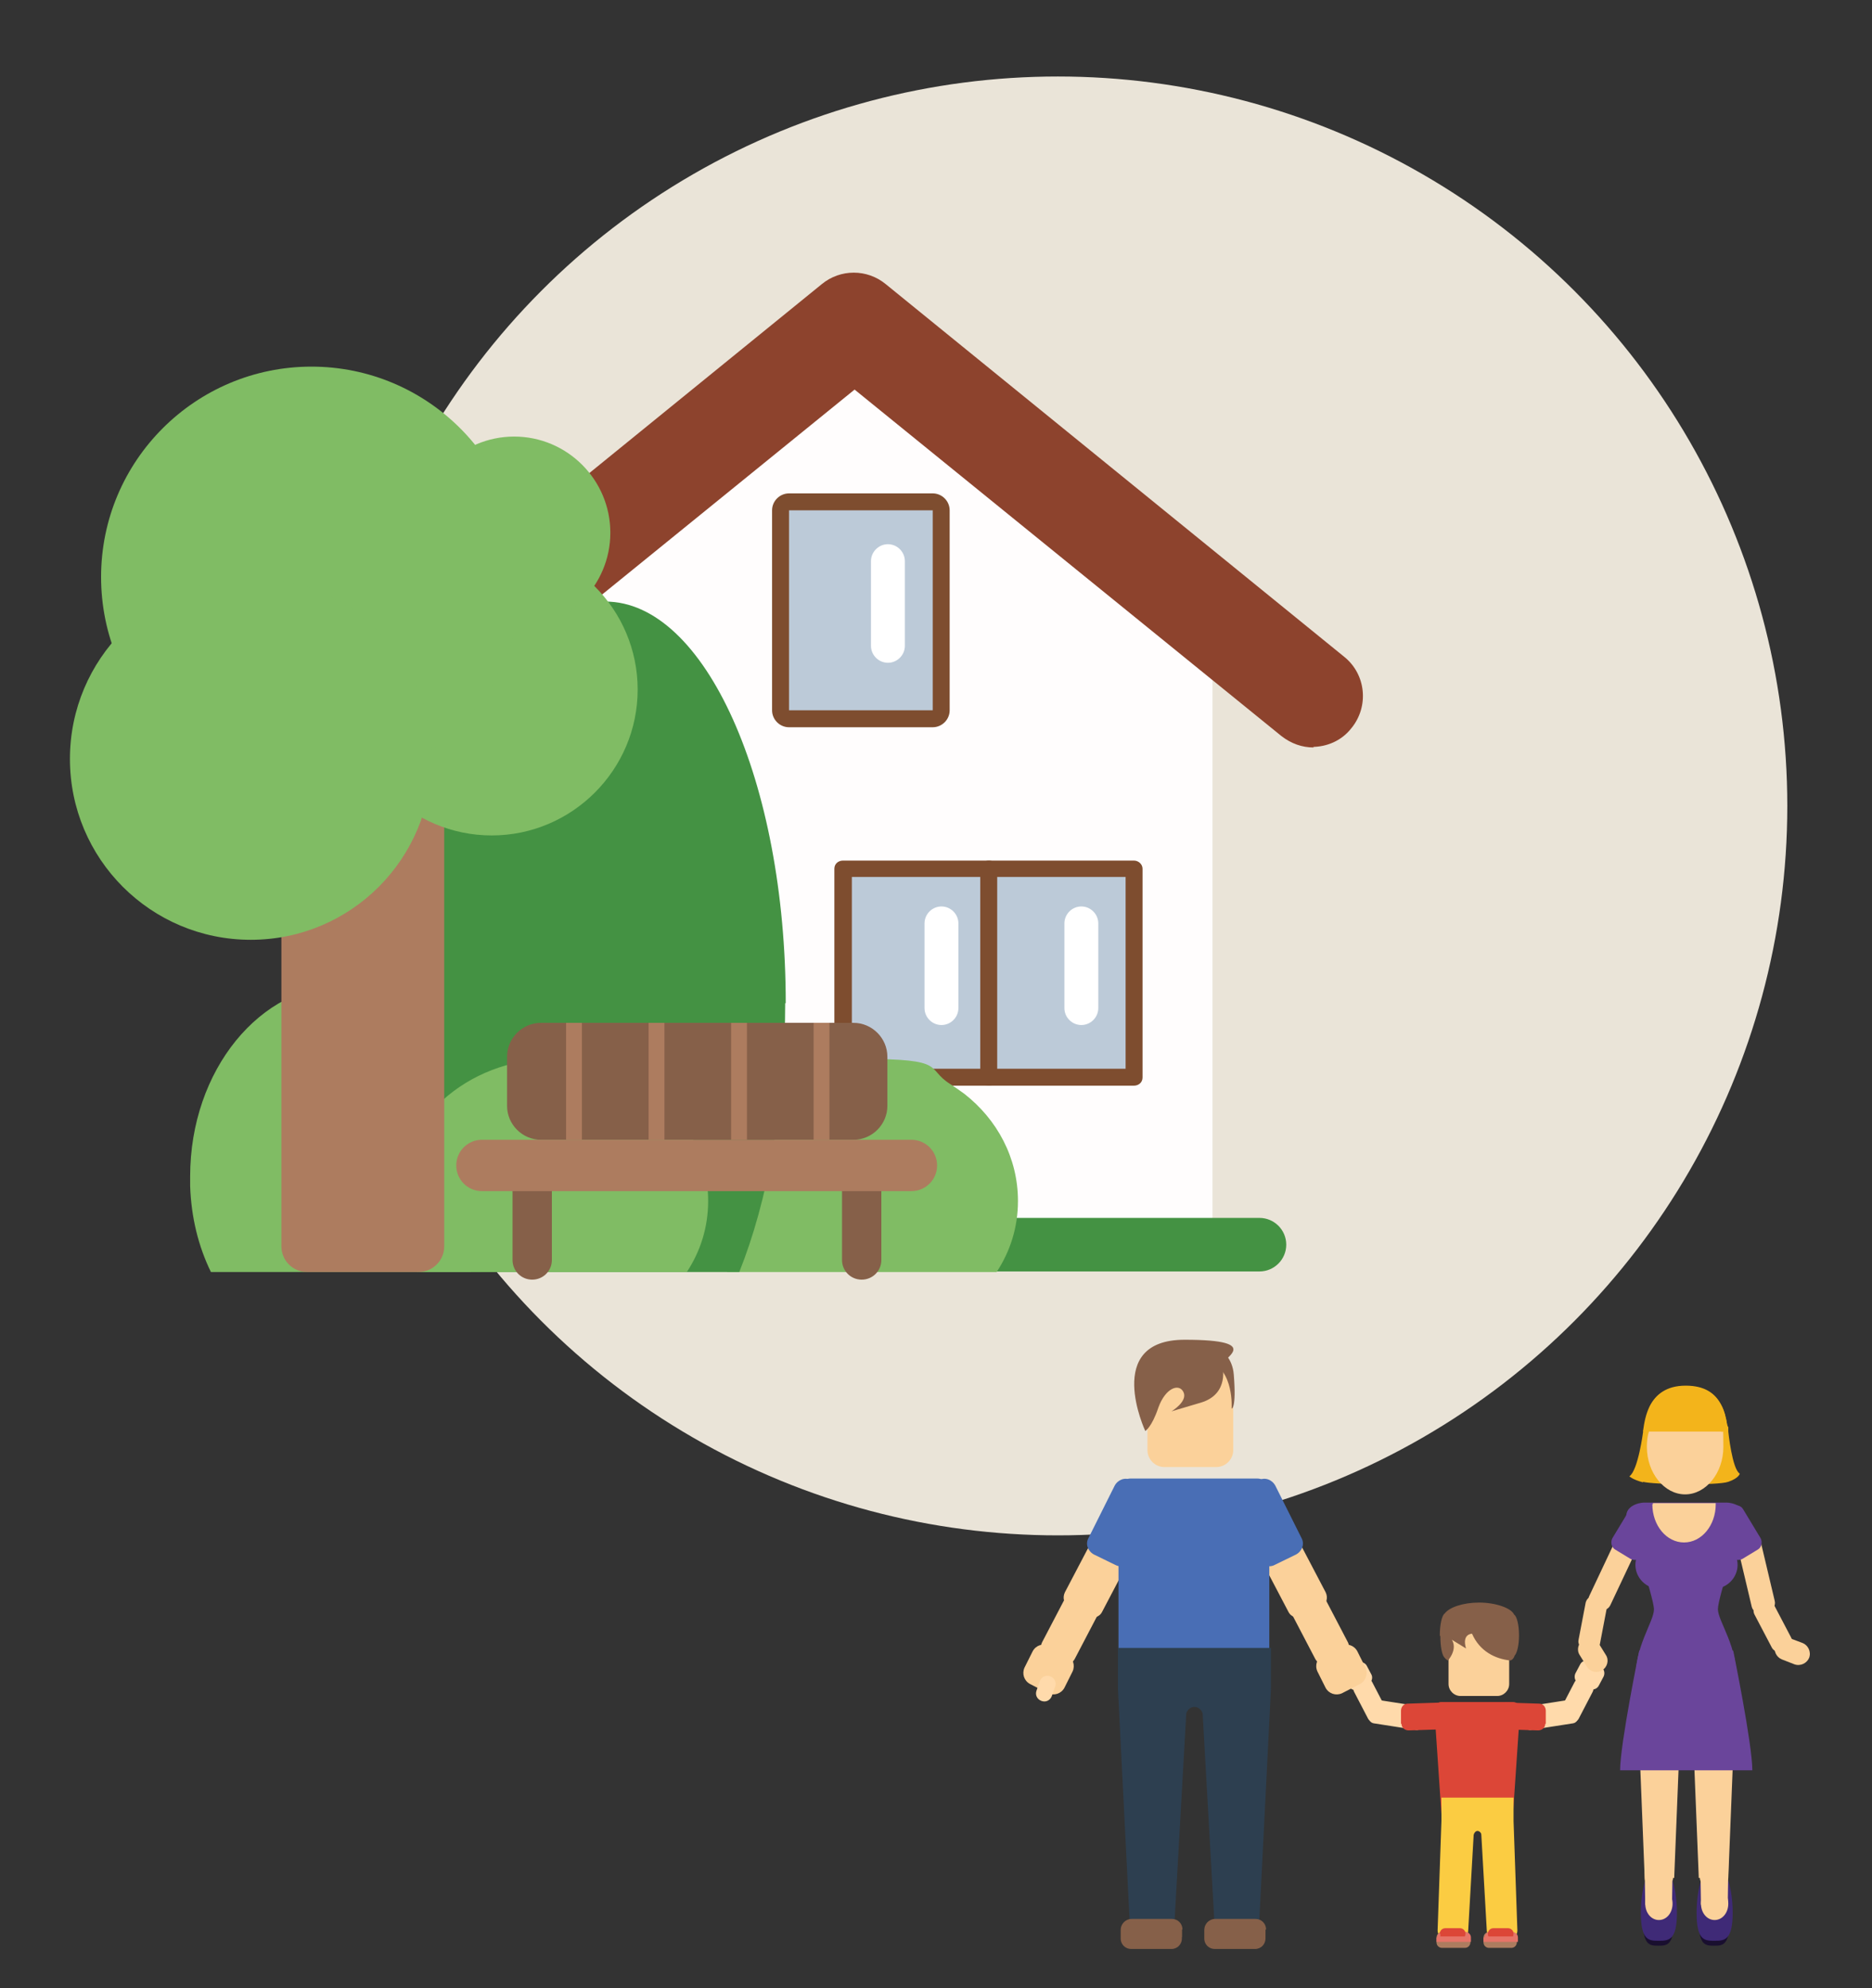
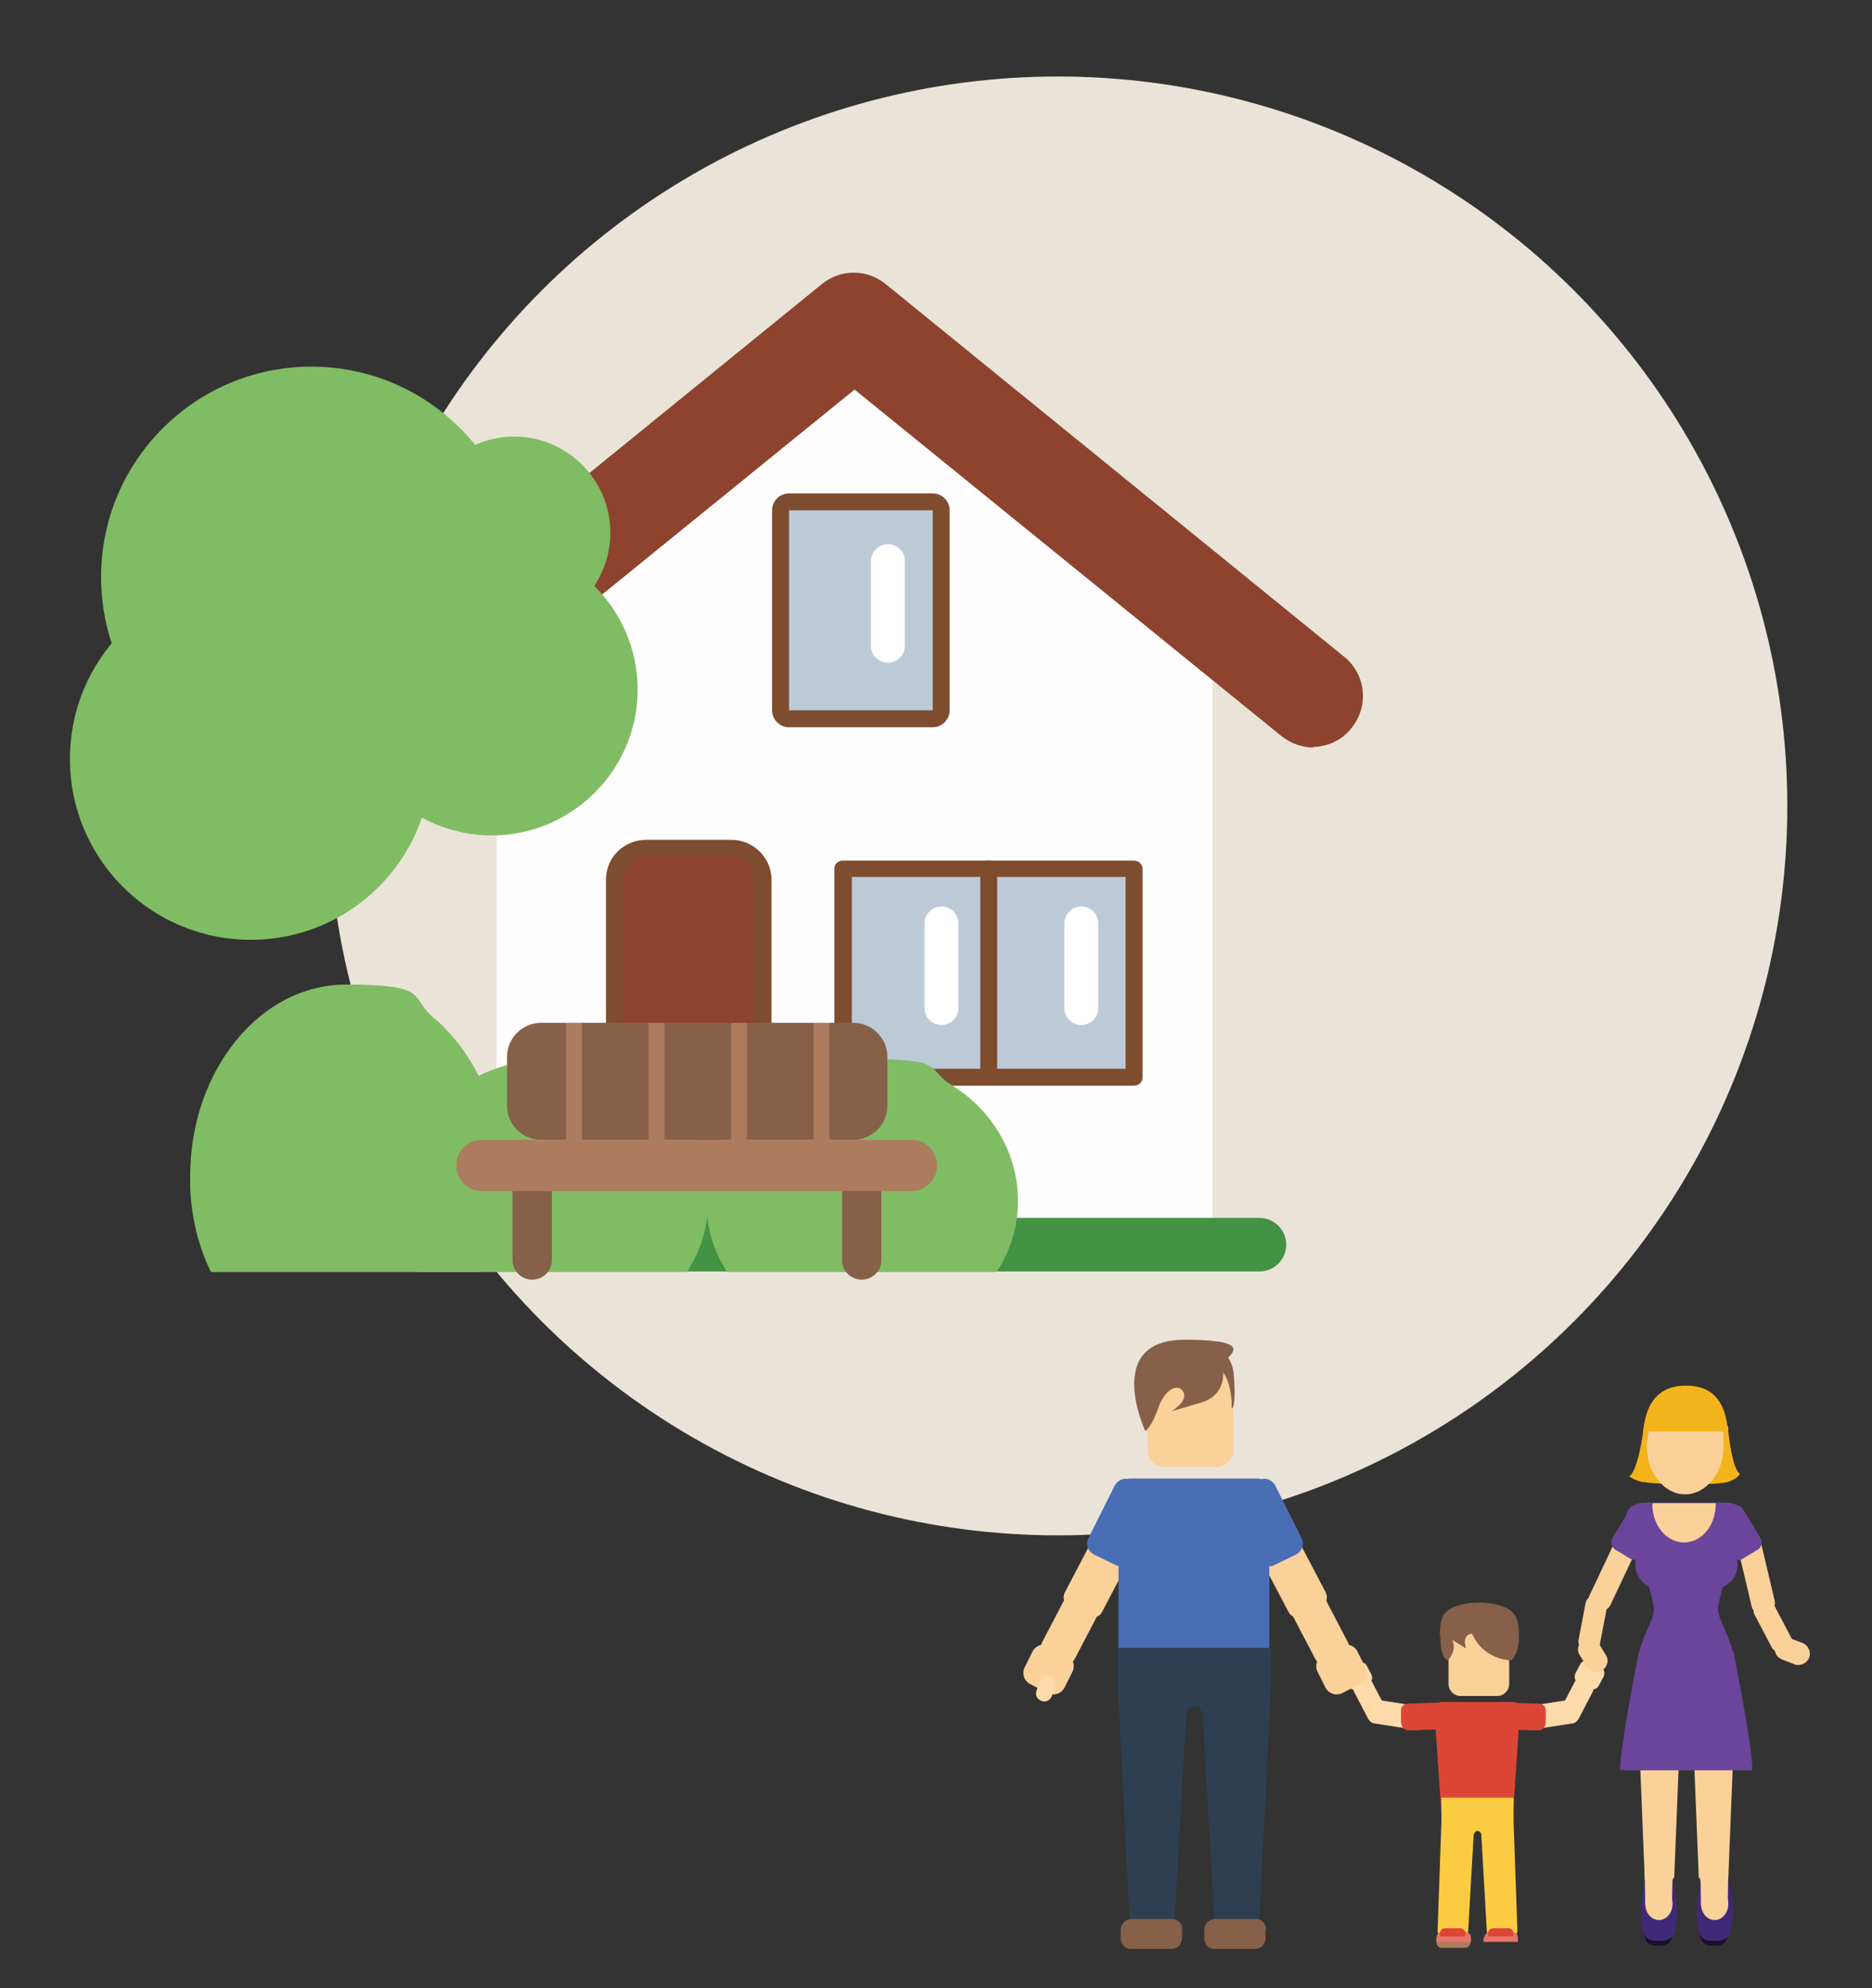
<svg xmlns="http://www.w3.org/2000/svg" id="Layer_1" data-name="Layer 1" version="1.1" viewBox="0 0 342.6 363.9">
  <rect x="0" y="0" width="342.6" height="363.9" fill="#333333" stroke="none" />
  <defs>
    <style>
      .cls-1 {
        fill: #496eb5;
      }

      .cls-1, .cls-2, .cls-3, .cls-4, .cls-5, .cls-6, .cls-7, .cls-8, .cls-9, .cls-10, .cls-11, .cls-12, .cls-13, .cls-14, .cls-15, .cls-16, .cls-17, .cls-18, .cls-19, .cls-20, .cls-21 {
        stroke-width: 0px;
      }

      .cls-2 {
        fill: #f3b41b;
      }

      .cls-3 {
        fill: #fbd19a;
      }

      .cls-4 {
        fill: #bccad8;
      }

      .cls-5 {
        fill: #8d432d;
      }

      .cls-6 {
        fill: #fbcc42;
      }

      .cls-7 {
        fill: #ad7c5f;
      }

      .cls-8 {
        fill: #ffdaab;
      }

      .cls-9 {
        fill: #866049;
      }

      .cls-10 {
        fill: #80bc64;
      }

      .cls-11 {
        fill: #fffdfd;
      }

      .cls-12 {
        fill: #2d3f50;
      }

      .cls-13 {
        fill: #dc4637;
      }

      .cls-14 {
        fill: #e67468;
      }

      .cls-15 {
        fill: #449243;
      }

      .cls-16 {
        fill: #190f2f;
      }

      .cls-17 {
        fill: #fff;
      }

      .cls-18 {
        fill: #7e4d2f;
      }

      .cls-19 {
        fill: #eae4d8;
      }

      .cls-20 {
        fill: #6a459b;
      }

      .cls-21 {
        fill: #3f2a77;
      }
    </style>
  </defs>
  <g id="Layer_1-2" data-name="Layer 1">
    <circle class="cls-19" cx="193.6" cy="147.5" r="133.5" />
  </g>
  <g id="Layer_2" data-name="Layer 2">
    <g>
      <g>
        <g>
          <path class="cls-11" d="M220.9,119l-62.8-51c-1-.8-2.4-.8-3.4,0l-62.8,51c-.6.5-1,1.3-1,2.1v101.4c0,1.5,1.2,2.7,2.7,2.7h125.6c1.5,0,2.7-1.2,2.7-2.7v-101.4c0-.8-.4-1.6-1-2.1h0Z" />
          <path class="cls-5" d="M240.4,136.8c-2.1,0-4.1-.7-5.9-2.1l-78.1-63.4-78.1,63.4c-4,3.2-9.8,2.6-13.1-1.4-3.2-4-2.6-9.8,1.3-13.1l83.9-68.2c3.4-2.8,8.3-2.8,11.7,0l83.9,68.2c4,3.2,4.6,9.1,1.3,13.1-1.8,2.3-4.5,3.4-7.2,3.4h.3Z" />
          <g>
            <path class="cls-5" d="M139.5,160.9c0-3.2-2.6-5.8-5.8-5.8h-15.5c-3.2,0-5.8,2.6-5.8,5.8v66.9h27.1v-66.9Z" />
            <path class="cls-18" d="M141.1,229.4h-30.2v-68.4c0-4.1,3.3-7.3,7.4-7.3h15.5c4.1,0,7.4,3.3,7.4,7.3v68.4h-.1ZM114,226.3h24v-65.3c0-2.3-1.9-4.3-4.3-4.3h-15.5c-2.3,0-4.3,1.9-4.3,4.3v65.3h.1Z" />
          </g>
          <path class="cls-15" d="M235.4,227.8c0,2.7-2.2,4.9-4.9,4.9H82.4c-2.7,0-4.9-2.2-4.9-4.9h0c0-2.7,2.2-4.9,4.9-4.9h148.1c2.7,0,4.9,2.2,4.9,4.9h0Z" />
          <g>
            <rect class="cls-4" x="154.4" y="158.9" width="53.2" height="38.2" />
            <path class="cls-18" d="M207.5,198.7h-53.2c-.9,0-1.6-.7-1.6-1.5v-38.2c0-.9.7-1.5,1.6-1.5h53.2c.9,0,1.6.7,1.6,1.5v38.2c0,.9-.7,1.5-1.6,1.5ZM155.9,195.6h50.1v-35.1h-50.1v35.1Z" />
          </g>
          <g>
            <path class="cls-4" d="M144.4,131.6c-.9,0-1.6-.7-1.6-1.5v-36.6c0-.9.7-1.5,1.6-1.5h26.3c.9,0,1.5.7,1.5,1.5v36.6c0,.9-.7,1.5-1.5,1.5h-26.3Z" />
            <path class="cls-18" d="M170.7,93.4v36.6h-26.3v-36.6h26.3ZM170.7,90.3h-26.3c-1.7,0-3.1,1.4-3.1,3.1v36.6c0,1.7,1.4,3.1,3.1,3.1h26.3c1.7,0,3.1-1.4,3.1-3.1v-36.6c0-1.7-1.4-3.1-3.1-3.1h0Z" />
          </g>
          <path class="cls-18" d="M181,198.7c-.9,0-1.6-.7-1.6-1.5v-38.2c0-.9.7-1.5,1.6-1.5s1.5.7,1.5,1.5v38.2c0,.9-.7,1.5-1.5,1.5Z" />
        </g>
        <path class="cls-17" d="M165.6,118.2c0,1.7-1.4,3.1-3.1,3.1h0c-1.7,0-3.1-1.4-3.1-3.1v-15.5c0-1.7,1.4-3.1,3.1-3.1h0c1.7,0,3.1,1.4,3.1,3.1v15.5Z" />
        <path class="cls-17" d="M175.4,184.5c0,1.7-1.4,3.1-3.1,3.1h0c-1.7,0-3.1-1.4-3.1-3.1v-15.5c0-1.7,1.4-3.1,3.1-3.1h0c1.7,0,3.1,1.4,3.1,3.1v15.5Z" />
        <path class="cls-17" d="M201,184.5c0,1.7-1.4,3.1-3.1,3.1h0c-1.7,0-3.1-1.4-3.1-3.1v-15.5c0-1.7,1.4-3.1,3.1-3.1h0c1.7,0,3.1,1.4,3.1,3.1v15.5Z" />
      </g>
      <g>
        <path class="cls-10" d="M186.3,219.8c0,4.8-1.4,9.2-3.9,13h-49.3c-2.3-3.5-3.6-7.4-3.8-11.7v-1.3c0-14.4,12.8-26,28.5-26s11.5,1.7,16.1,4.6c.9.6,1.8,1.2,2.6,1.8,6,4.7,9.8,11.7,9.8,19.6h0Z" />
        <path class="cls-10" d="M91.8,215.3c0,6.4-1.4,12.4-3.9,17.5h-49.3c-2.3-4.7-3.6-10-3.8-15.7v-1.8c0-19.4,12.8-35.1,28.5-35.1s11.5,2.3,16.1,6.1c.9.7,1.8,1.6,2.6,2.5,6,6.4,9.8,15.8,9.8,26.4h0Z" />
-         <path class="cls-15" d="M143.7,183.6c0,18.9-3.2,36.2-8.4,49.2h-49.1c-5.2-12.8-8.4-29.7-8.5-48.2v-.9c0-32.2,9.3-59.5,22.3-69.5,3.3-2.6,7-4.1,10.8-4.1,18.2,0,33,32.9,33,73.5h-.1Z" />
        <path class="cls-10" d="M129.6,219.8c0,4.8-1.4,9.2-3.9,13h-49.3c-2.3-3.5-3.6-7.4-3.8-11.7v-1.3c0-14.4,12.8-26,28.5-26s11.5,1.7,16.1,4.6c.9.6,1.8,1.2,2.6,1.8,6,4.7,9.8,11.7,9.8,19.6h0Z" />
        <g>
-           <path class="cls-7" d="M51.5,228.1c0,2.6,2.1,4.7,4.7,4.7h20.4c2.6,0,4.7-2.1,4.7-4.7v-95.8c0-2.6-2.1-4.7-4.7-4.7h-20.4c-2.6,0-4.7,2.1-4.7,4.7,0,0,0,95.8,0,95.8Z" />
          <path class="cls-10" d="M63.3,126.2c0,14.8,12,26.7,26.7,26.7s26.7-12,26.7-26.7-12-26.7-26.7-26.7-26.7,12-26.7,26.7Z" />
          <path class="cls-10" d="M76.5,97.5c0,9.7,7.9,17.6,17.6,17.6s17.6-7.9,17.6-17.6-7.9-17.6-17.6-17.6-17.6,7.9-17.6,17.6Z" />
          <path class="cls-10" d="M18.5,105.6c0,21.3,17.2,38.5,38.5,38.5s38.5-17.2,38.5-38.5-17.3-38.5-38.5-38.5-38.5,17.2-38.5,38.5Z" />
          <path class="cls-10" d="M12.8,138.9c0,18.3,14.8,33.1,33.1,33.1s33.1-14.8,33.1-33.1-14.8-33.1-33.1-33.1-33.1,14.8-33.1,33.1Z" />
        </g>
        <g>
          <g>
            <path class="cls-9" d="M101,230.6c0,2-1.6,3.6-3.6,3.6h0c-2,0-3.6-1.6-3.6-3.6v-13.7c0-2,1.6-3.6,3.6-3.6h0c2,0,3.6,1.6,3.6,3.6v13.7Z" />
            <path class="cls-9" d="M161.3,230.6c0,2-1.6,3.6-3.6,3.6h0c-2,0-3.6-1.6-3.6-3.6v-13.7c0-2,1.6-3.6,3.6-3.6h0c2,0,3.6,1.6,3.6,3.6v13.7Z" />
          </g>
          <path class="cls-9" d="M162.4,193.4v9c0,3.4-2.8,6.2-6.2,6.2h-57.2c-3.4,0-6.2-2.8-6.2-6.2v-9c0-3.4,2.8-6.2,6.2-6.2h57.2c3.4,0,6.2,2.8,6.2,6.2Z" />
          <rect class="cls-7" x="103.6" y="187.2" width="2.9" height="21.4" />
          <rect class="cls-7" x="118.7" y="187.2" width="2.9" height="21.4" />
          <rect class="cls-7" x="133.8" y="187.2" width="2.9" height="21.4" />
          <rect class="cls-7" x="148.9" y="187.2" width="2.9" height="21.4" />
          <path class="cls-7" d="M171.5,213.3c0,2.6-2.1,4.7-4.7,4.7h-78.6c-2.6,0-4.7-2.1-4.7-4.7h0c0-2.6,2.1-4.7,4.7-4.7h78.6c2.6,0,4.7,2.1,4.7,4.7h0Z" />
        </g>
      </g>
    </g>
    <g>
      <g>
        <path class="cls-3" d="M265.1,308.2c0,1.2,1,2.2,2.2,2.2h6.7c1.2,0,2.2-1,2.2-2.2v-10c0-1.2-1-2.2-2.2-2.2h-6.7c-1.2,0-2.2,1-2.2,2.2v10Z" />
        <path class="cls-13" d="M263.8,332c0,.7.6,1.3,1.3,1.3h10.5c.7,0,1.3-.6,1.3-1.3l1.3-19.2c0-.7-.6-1.3-1.3-1.3h-13.1c-.7,0-1.3.6-1.3,1.3l1.3,19.2h0Z" />
        <path class="cls-6" d="M264.6,329h12.4v4.3l.7,20c0,.7-.4,1.3-1,1.3h-3.6c-.6,0-1-.6-1-1.3l-1-17.5h0c0-.4-.4-.7-.7-.7s-.6.3-.7.7h0l-1,17.5c0,.7-.4,1.3-1,1.3h-3.6c-.6,0-1-.6-1-1.3l.7-20v-4.3h1-.2Z" />
        <path class="cls-8" d="M278.9,315.7c0,.6.7,1,1.3.9l7.7-1.2c.6-.1,1-.7.9-1.3l-.3-2.1c0-.6-.7-1-1.3-.9l-7.7,1.2c-.6.1-1,.7-.9,1.3l.3,2.1Z" />
        <g>
          <path class="cls-8" d="M291.5,309.6c.3-.6,0-1.4-.5-1.7l-1.1-.6c-.6-.3-1.4,0-1.7.5l-2.6,5c-.3.6,0,1.4.5,1.7l1.1.6c.6.3,1.4,0,1.7-.5l2.6-5Z" />
          <path class="cls-8" d="M288.3,306.3l.9-1.7c.3-.6,1.1-.9,1.8-.6l1.9,1c.6.3.9,1.1.6,1.8l-.9,1.7c-.3.6-1.1.9-1.8.6l-1.9-1c-.6-.3-.9-1.1-.6-1.8Z" />
        </g>
        <path class="cls-13" d="M282.8,315.5c0,.7-.6,1.2-1.3,1.2l-6.1-.2c-.7,0-1.2-.6-1.2-1.3v-2.4c0-.7.7-1.2,1.4-1.2l6.1.2c.7,0,1.2.6,1.2,1.3v2.4h-.1Z" />
        <path class="cls-8" d="M260.4,315.7c0,.6-.7,1-1.3.9l-7.7-1.2c-.6-.1-1-.7-.9-1.3l.3-2.1c0-.6.7-1,1.3-.9l7.7,1.2c.6.1,1,.7.9,1.3l-.3,2.1h0Z" />
        <g>
          <path class="cls-8" d="M247.8,309.6c-.3-.6,0-1.4.5-1.7l1.1-.6c.6-.3,1.4,0,1.7.5l2.6,5c.3.6,0,1.4-.5,1.7l-1.1.6c-.6.3-1.4,0-1.7-.5l-2.6-5Z" />
          <path class="cls-8" d="M246,307c-.3-.6,0-1.4.5-1.7l1.9-1c.6-.3,1.4,0,1.7.5l.9,1.7c.3.6,0,1.4-.5,1.7l-1.9,1c-.6.3-1.4,0-1.7-.5l-.9-1.7Z" />
        </g>
        <path class="cls-13" d="M256.5,315.5c0,.7.6,1.2,1.3,1.2l6.1-.2c.7,0,1.2-.6,1.2-1.3v-2.4c0-.7-.7-1.2-1.4-1.2l-6.1.2c-.7,0-1.2.6-1.2,1.3v2.4h.1Z" />
        <g>
-           <path class="cls-7" d="M271.5,354.6v.9c0,.6.5,1,1,1h4.1c.6,0,1-.5,1-1v-.9c0-.6-.5-1-1-1h-4.1c-.6,0-1,.5-1,1Z" />
          <path class="cls-14" d="M271.5,354.6v.8h6.3v-.8c0-.6-.5-1-1-1h-4.1c-.6,0-1,.5-1,1h-.2Z" />
          <path class="cls-13" d="M272.3,353.9c0,.2,0,.3.1.5h4.5c0-.1.1-.3.1-.5,0-.6-.5-1-1-1h-2.7c-.6,0-1,.5-1,1Z" />
        </g>
        <g>
          <path class="cls-7" d="M262.9,354.6v.9c0,.6.5,1,1,1h4.2c.6,0,1-.5,1-1v-.9c0-.6-.5-1-1-1h-4.2c-.6,0-1,.5-1,1Z" />
          <path class="cls-14" d="M262.9,354.6v.8h6.3v-.8c0-.6-.5-1-1-1h-4.2c-.6,0-1,.5-1,1h0Z" />
          <path class="cls-13" d="M263.6,353.9v.5h4.5c0-.1.1-.3.1-.5,0-.6-.5-1-1-1h-2.7c-.6,0-1,.5-1,1h.1Z" />
        </g>
        <path class="cls-9" d="M263.5,299.4c0-2.1.4-3.8.9-4.1.8-1.1,3.3-2,6.3-2s5.9,1,6.4,2.2c.5.3.9,1.9.9,3.8s-.4,3.3-.8,3.7c-.1.4-.4.8-.8.9-2.8-.3-5.6-1.7-7-4.9,0,0-1.9,0-1.1,2.7l-2.6-1.6h0c.2.3,1,1.7-.7,3.8-.2-.1-.5-.3-.6-.5-.5-.4-.8-2.1-.8-4h0Z" />
        <g>
          <path class="cls-3" d="M324.8,293c.2.8-.3,1.7-1.1,1.9l-1.2.3c-.8.2-1.7-.3-1.9-1.1l-2.7-11.4c-.2-.8.3-1.7,1.1-1.9l1.2-.3c.8-.2,1.7.3,1.9,1.1l2.7,11.4Z" />
          <path class="cls-3" d="M322.5,293c.8-.4,1.7-.1,2.1.6l3.2,6.1c.4.7.1,1.7-.6,2.1l-.8.4c-.7.4-1.7.1-2.1-.6l-3.2-6.1c-.4-.7-.1-1.7.6-2.1l.8-.4Z" />
          <path class="cls-3" d="M327.6,299.8c-1.1-.4-2.3.2-2.7,1.2h0c-.4,1.1.2,2.3,1.2,2.7l2.3.9c1.1.4,2.3-.2,2.7-1.2h0c.4-1.1-.2-2.3-1.2-2.7l-2.4-.9h.1Z" />
        </g>
        <g>
          <path class="cls-3" d="M294.7,293.8c-.4.8-1.3,1.1-2,.7l-1.1-.5c-.8-.4-1.1-1.3-.7-2l5-10.6c.4-.8,1.3-1.1,2-.7l1.1.5c.8.4,1.1,1.3.7,2l-5,10.6Z" />
          <path class="cls-3" d="M292.9,292.3c.8.2,1.4,1,1.2,1.8l-1.3,6.8c-.2.8-1,1.4-1.8,1.2l-.9-.2c-.8-.2-1.4-1-1.2-1.8l1.3-6.8c.2-.8,1-1.4,1.8-1.2l.9.2Z" />
          <path class="cls-3" d="M292.6,300.8c-.6-1-1.9-1.3-2.8-.7h0c-1,.6-1.3,1.9-.7,2.8l1.3,2.1c.6,1,1.9,1.3,2.8.7h0c1-.6,1.3-1.9.7-2.8l-1.3-2.1Z" />
        </g>
        <path class="cls-2" d="M300.7,271.2c1.8.5,13.6.7,15.6,0s2.1-1.5,2.1-1.5c-1.4-.8-2.1-7.7-2.1-7.7,0-.1-.1-1-.2-1.1-.2-1.3-.5-2.6-1.1-3.7-1.1-2.1-3-3.5-6.5-3.5s-5.5,1.6-6.6,3.8l-1.2,4.6s-.9,7-2.5,8.1c0,0,.6.6,2.5,1.1h0Z" />
        <path class="cls-20" d="M297.9,278.2s4.7,13.9,4.8,16.3c0,2.4-3.8,7.1-3.3,13.5.4.8.7,1.6,1.6,1.6h15.1c.9,0,1.2-.8,1.6-1.6.6-6.4-3.3-11.2-3.3-13.5s4.8-16.3,4.8-16.3c.6-2.6-2.3-3.2-3.2-3.2h-15.1c-.9,0-3.8.6-3.2,3.2h.2Z" />
        <path class="cls-3" d="M301.4,264.8c0,4.8,3.2,8.7,7,8.7s7-3.9,7-8.7-.1-2-.4-2.9c-1-3.4-3.6-5.8-6.6-5.8s-5.7,2.4-6.6,5.8c-.3.9-.4,1.9-.4,2.9Z" />
        <path class="cls-20" d="M309,286.4c0,2.4,2,4.4,4.5,4.4s4.5-2,4.5-4.4-2-4.4-4.5-4.4-4.5,2-4.5,4.4Z" />
        <path class="cls-20" d="M299.3,286.4c0,2.4,2,4.4,4.5,4.4s4.5-2,4.5-4.4-2-4.4-4.5-4.4-4.5,2-4.5,4.4Z" />
        <path class="cls-3" d="M311.1,343.7c0,.8.7,1.5,1.5,1.5h2.2c.8,0,1.5-.7,1.5-1.5l1.5-37.4c0-.8-.7-1.5-1.5-1.5h-3.8c-.9,0-3.1.7-3.1,1.5l1.5,37.4h.2Z" />
        <path class="cls-3" d="M306.2,343.7c0,.8-.7,1.5-1.5,1.5h-2.2c-.9,0-1.5-.7-1.5-1.5l-1.5-37.4c0-.8.7-1.5,1.5-1.5h3.8c.8,0,3.1.7,3.1,1.5l-1.5,37.4h-.2Z" />
        <path class="cls-2" d="M300.7,262h15.6v-.8c-.1-.1-.1-.2-.2-.4-.2-1.3-.5-2.6-1.1-3.7-1.1-2.1-3-3.5-6.5-3.5s-5.5,1.6-6.6,3.8h0c-.7,1.4-1,3-1.2,4.5h0Z" />
        <path class="cls-20" d="M300.1,302.1h17.1s3.5,17.1,3.5,21.9h-24.2c0-4.8,3.5-21.9,3.5-21.9h.1Z" />
        <path class="cls-20" d="M318.9,285.3c-.7.4-1.7.2-2.1-.5l-3.2-5.3c-.4-.7-.2-1.7.5-2.1l2.8-1.7c.7-.4,1.7-.2,2.1.5l3.2,5.3c.4.7.2,1.7-.5,2.1l-2.8,1.7Z" />
        <path class="cls-20" d="M298.4,285.3c.7.4,1.7.2,2.1-.5l3.2-5.3c.4-.7.2-1.7-.5-2.1l-2.8-1.7c-.7-.4-1.7-.2-2.1.5l-3.2,5.3c-.4.7-.2,1.7.5,2.1l2.8,1.7Z" />
        <path class="cls-16" d="M310.9,351.7c0-4.4,1.3-7.9,2.8-7.9s2.8,3.5,2.8,7.9-1.3,4.4-2.8,4.4-2.8,0-2.8-4.4Z" />
        <path class="cls-21" d="M310.5,350.1c0-5,1.5-9.1,3.3-9.1s3.3,4.1,3.3,9.1-1.5,5.1-3.3,5.1-3.3,0-3.3-5.1Z" />
        <polygon class="cls-3" points="311.3 348.6 316.2 348.6 316.5 329.8 311 329.8 311.3 348.6" />
        <path class="cls-3" d="M311.3,348.4c0-1.6,1.1-3,2.5-3s2.5,1.3,2.5,3-1.1,3-2.5,3-2.5-1.3-2.5-3Z" />
        <path class="cls-16" d="M300.7,351.7c0-4.4,1.3-7.9,2.8-7.9s2.8,3.5,2.8,7.9-1.3,4.4-2.8,4.4-2.8,0-2.8-4.4Z" />
        <path class="cls-21" d="M300.3,350.1c0-5,1.5-9.1,3.3-9.1s3.3,4.1,3.3,9.1-1.5,5.1-3.3,5.1-3.3,0-3.3-5.1Z" />
        <polygon class="cls-3" points="301.1 348.6 306 348.6 306.3 329.8 300.8 329.8 301.1 348.6" />
        <path class="cls-3" d="M301.1,348.4c0-1.6,1.1-3,2.5-3s2.5,1.3,2.5,3-1.1,3-2.5,3-2.5-1.3-2.5-3Z" />
        <path class="cls-3" d="M302.4,275.3c0,3.9,2.6,7,5.8,7s5.8-3.1,5.8-7,0-.2,0-.2h-11.5v.2h0Z" />
      </g>
      <g>
        <path class="cls-3" d="M230.2,280.1c-1,.5-1.3,1.7-.8,2.7l6.4,12.2c.5,1,1.7,1.3,2.7.8l3.3-1.7c1-.5,1.3-1.7.8-2.7l-6.4-12.2c-.5-1-1.7-1.3-2.7-.8l-3.3,1.7Z" />
        <path class="cls-1" d="M233.3,286.4c-1.1.6-2.4.1-3-1l-4.8-9.6c-.6-1.1-.1-2.4,1-3l3.9-1.9c1.1-.6,2.4-.1,3,1l4.8,9.6c.6,1.1.1,2.4-1,3l-3.9,1.9Z" />
        <path class="cls-3" d="M240.7,303.6c.6,1.1,1.9,1.5,3,1l2-1c1.1-.6,1.5-1.9,1-3l-4.6-8.8c-.6-1.1-1.9-1.5-3-1l-2,1c-1.1.6-1.5,1.9-1,3l4.6,8.8Z" />
        <path class="cls-3" d="M242.6,308.9c.6,1.1,1.9,1.5,3,1l3.3-1.7c1.1-.6,1.5-1.9,1-3l-1.5-3c-.6-1.1-1.9-1.5-3-1l-3.3,1.7c-1.1.6-1.5,1.9-1,3l1.5,3Z" />
        <path class="cls-3" d="M207.3,280.1c1,.5,1.3,1.7.8,2.7l-6.4,12.2c-.5,1-1.7,1.3-2.7.8l-3.3-1.7c-1-.5-1.3-1.7-.8-2.7l6.4-12.2c.5-1,1.7-1.3,2.7-.8l3.3,1.7Z" />
        <g>
          <path class="cls-3" d="M213.1,248.2h9.5c1.7,0,3.1,1.4,3.1,3.1v14.1c0,1.7-1.4,3.1-3.1,3.1h-9.5c-1.7,0-3.1-1.4-3.1-3.1v-14.1c0-1.7,1.4-3.1,3.1-3.1h0Z" />
          <path class="cls-9" d="M223.7,249.9s1.4,5.2-3.9,6.8l-5.4,1.6s3-1.8,2.2-3.5c-.8-1.7-3.3-.8-4.6,2.8-1.2,3.6-2.4,4.3-2.4,4.3,0,0-7.8-16.7,7.2-16.7s6.5,3.6,6.8,4.7h0Z" />
          <path class="cls-9" d="M218,245.3s7.3,0,7.8,6.3c.5,6.3-.4,6.2-.4,6.2,0,0,.5-7.1-4.2-8.7-4.7-1.6-3.2-3.8-3.2-3.8h0Z" />
        </g>
        <path class="cls-1" d="M204.1,286.4c1.1.6,2.4.1,3-1l4.8-9.6c.6-1.1.1-2.4-1-3l-3.9-1.9c-1.1-.6-2.4-.1-3,1l-4.8,9.6c-.6,1.1-.1,2.4,1,3l3.9,1.9Z" />
        <path class="cls-1" d="M206.9,270.6h23.2c1.2,0,2.2,1,2.2,2.2v34c0,1.2-1,2.2-2.2,2.2h-23.2c-1.2,0-2.2-1-2.2-2.2v-34c0-1.2,1-2.2,2.2-2.2Z" />
        <path class="cls-9" d="M216.3,353.2v1.6c0,1-.8,1.9-1.9,1.9h-7.4c-1,0-1.9-.8-1.9-1.9v-1.6c0-1,.8-1.9,1.9-1.9h7.4c1,0,1.9.8,1.9,1.9Z" />
        <path class="cls-12" d="M230.2,301.6h-25.6v7.5l2.1,41.8c0,1.2.9,2.2,2.1,2.2h4.1c1.1,0,2.1-1,2.1-2.2l2.1-37.3h0c.2-.7.8-1.2,1.5-1.2s1.3.5,1.5,1.2h0l2.1,37.3c0,1.2.9,2.2,2.1,2.2h4.1c1.1,0,2.1-1,2.1-2.2l2.1-41.8v-7.5h-2.4Z" />
        <path class="cls-9" d="M216.3,353.2v1.3h-11.1v-1.4c0-1,.8-1.9,1.9-1.9h7.4c1,0,1.9.8,1.9,1.9h0Z" />
        <path class="cls-9" d="M231.6,353.2v1.6c0,1-.8,1.9-1.9,1.9h-7.4c-1,0-1.9-.8-1.9-1.9v-1.6c0-1,.8-1.9,1.9-1.9h7.4c1,0,1.9.8,1.9,1.9Z" />
        <path class="cls-9" d="M231.6,353.2v1.3h-11.1v-1.4c0-1,.8-1.9,1.9-1.9h7.4c1,0,1.9.8,1.9,1.9h0Z" />
        <path class="cls-3" d="M196.7,303.6c-.6,1.1-1.9,1.5-3,1l-2-1c-1.1-.6-1.5-1.9-1-3l4.6-8.8c.6-1.1,1.9-1.5,3-1l2,1c1.1.6,1.5,1.9,1,3l-4.6,8.8Z" />
        <path class="cls-3" d="M194.8,308.9c-.6,1.1-1.9,1.5-3,1l-3.3-1.7c-1.1-.6-1.5-1.9-1-3l1.5-3c.6-1.1,1.9-1.5,3-1l3.3,1.7c1.1.6,1.5,1.9,1,3l-1.5,3Z" />
      </g>
      <path class="cls-8" d="M189.7,309.4c-.3.8.1,1.6.9,1.9h0c.8.3,1.6-.1,1.9-.9l.6-1.7c.3-.8-.1-1.6-.9-1.9h0c-.8-.3-1.6.1-1.9.9l-.6,1.7Z" />
    </g>
  </g>
</svg>